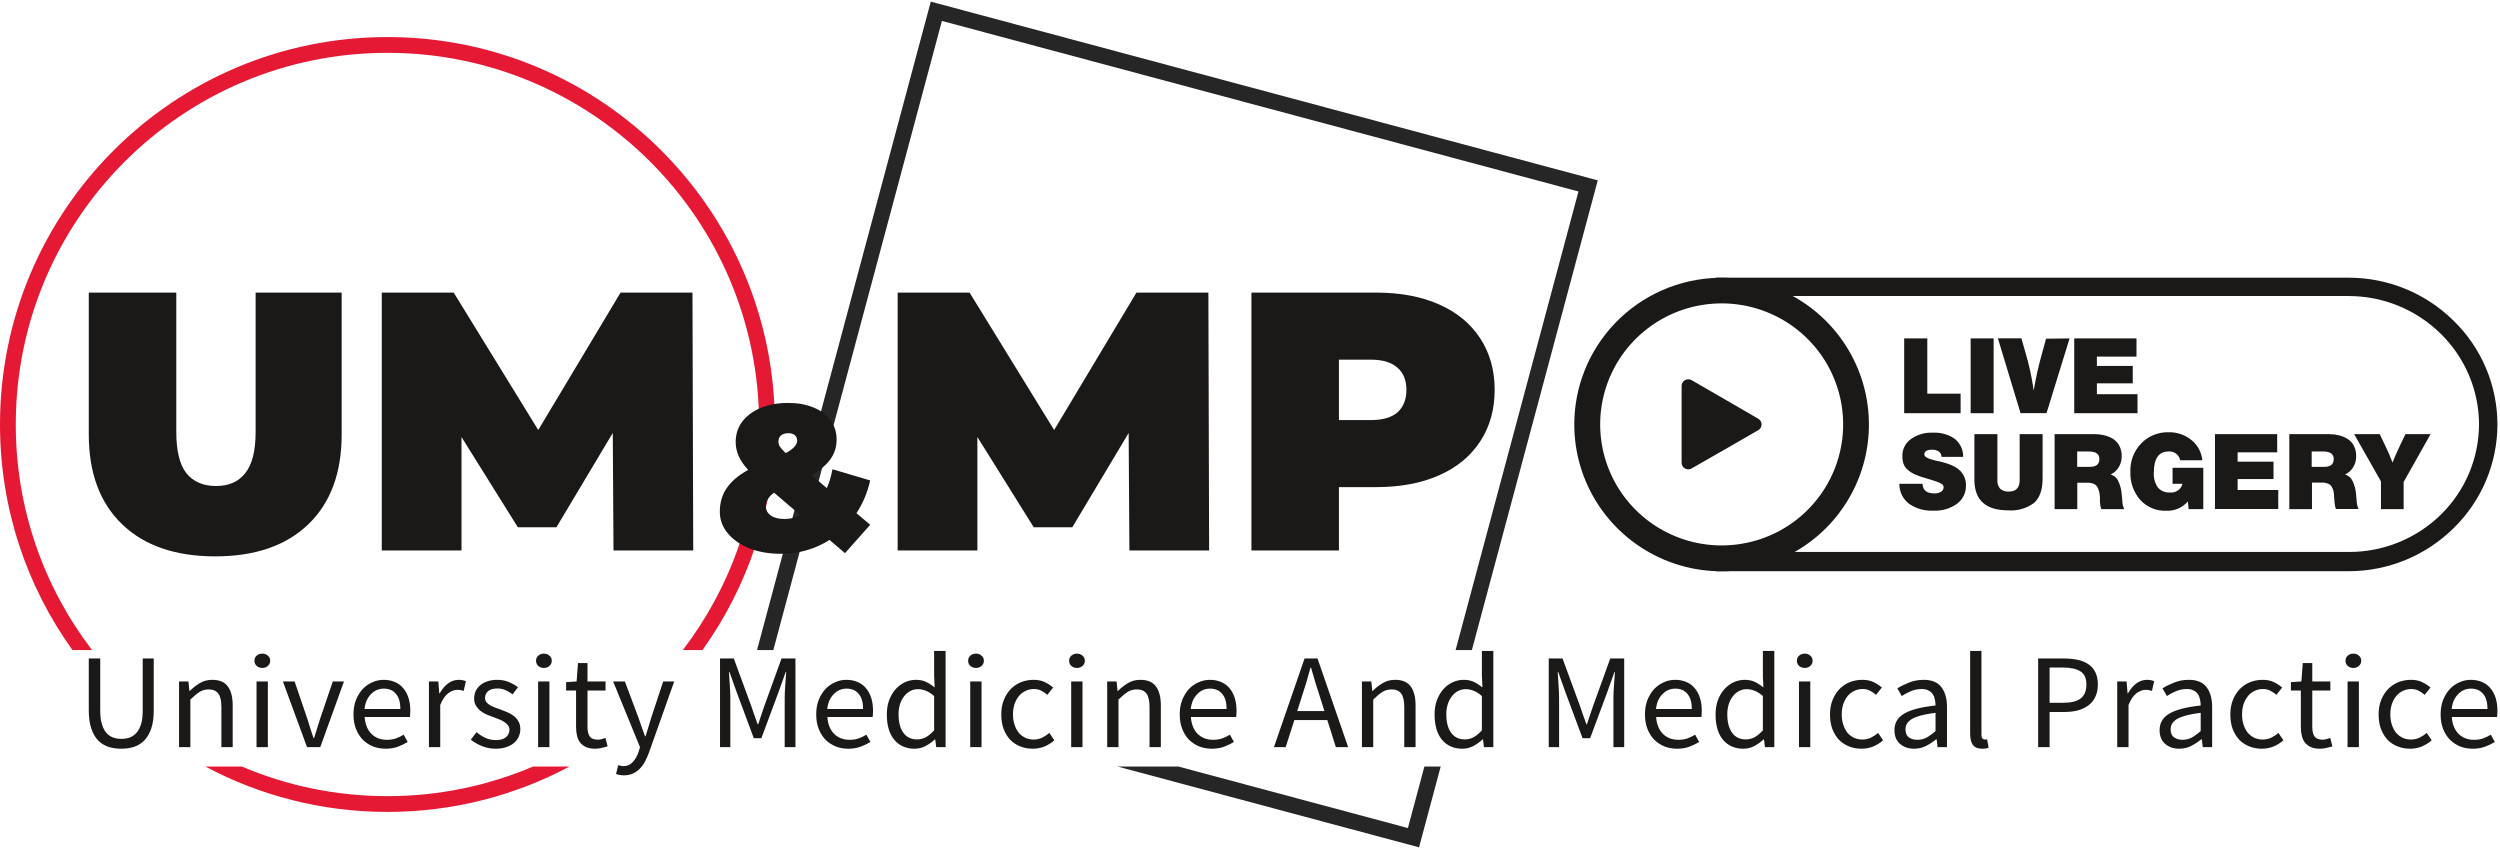
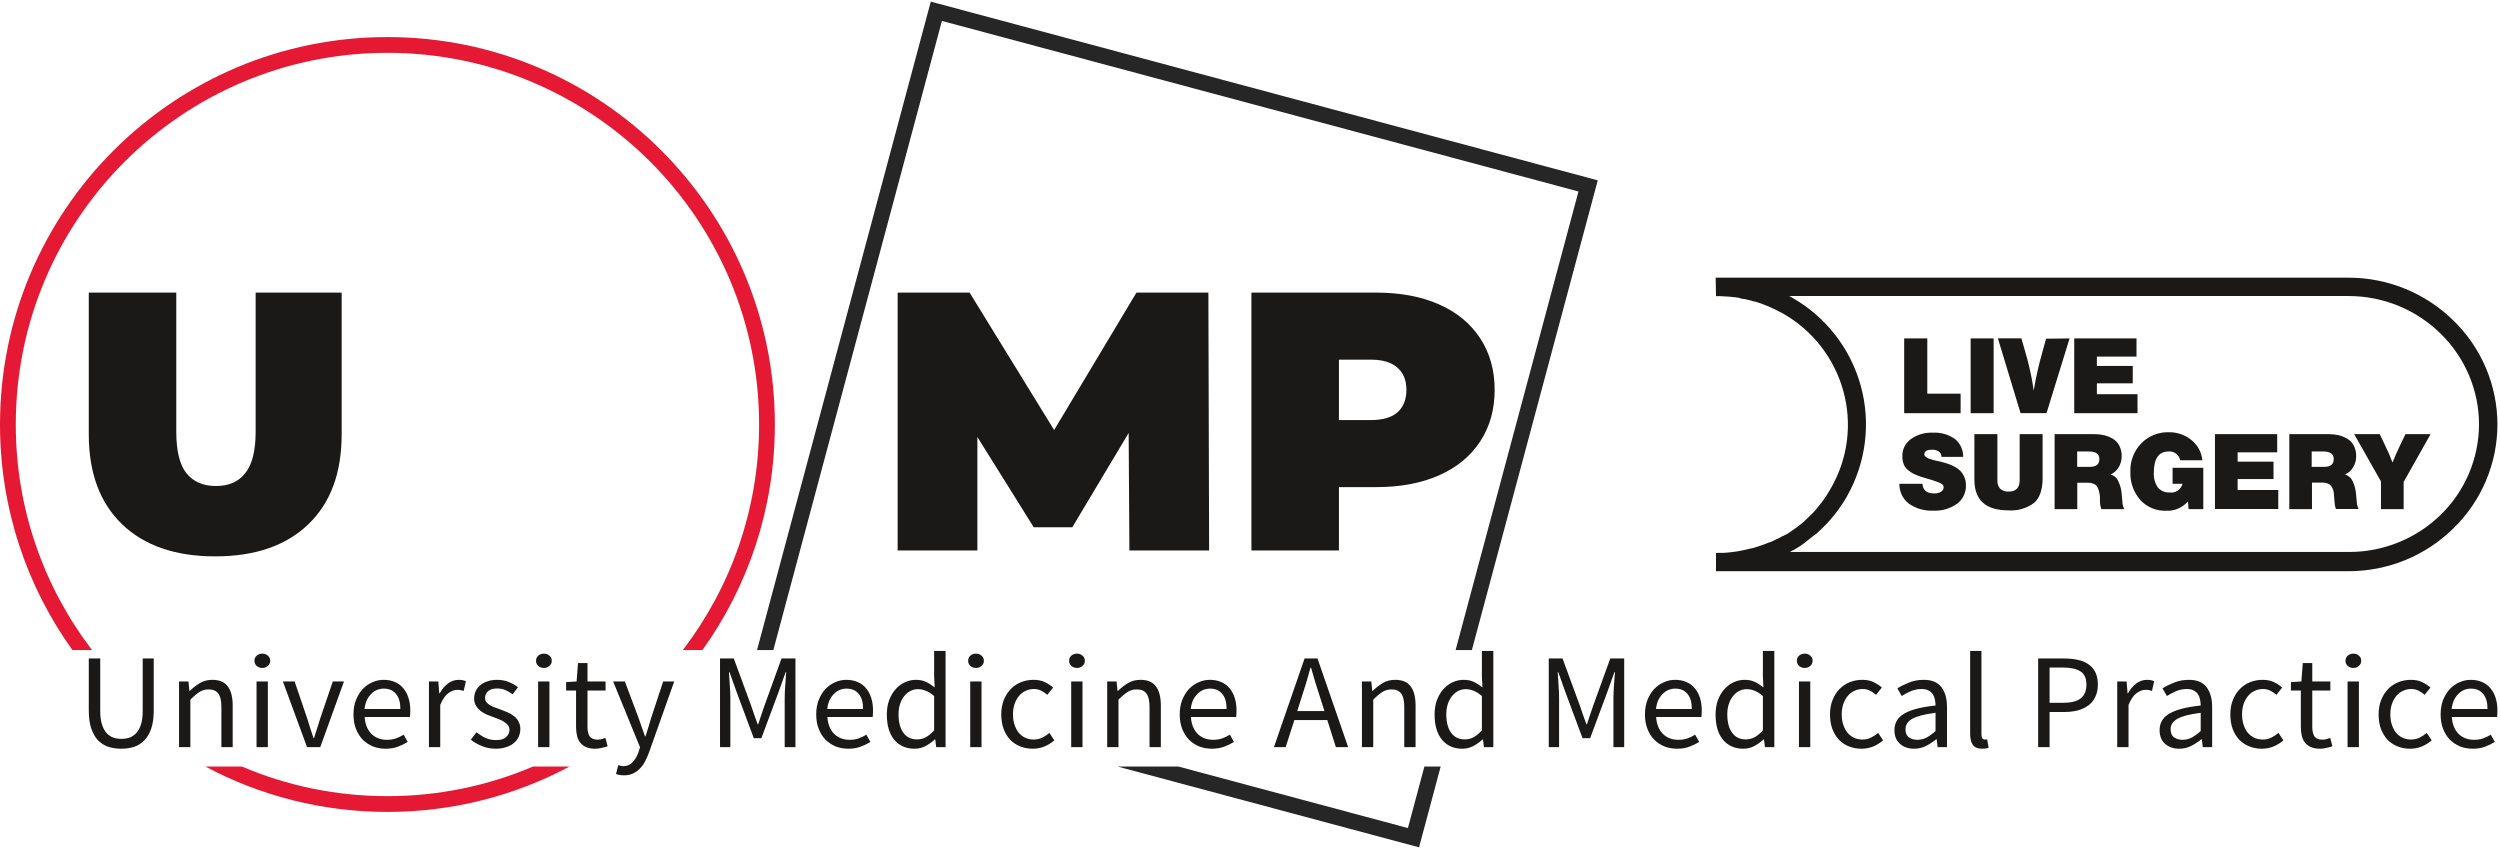
<svg xmlns="http://www.w3.org/2000/svg" width="337" height="115" viewBox="0 0 337 115" fill="none">
  <path fill-rule="evenodd" clip-rule="evenodd" d="M52.226 7.122C38.394 7.122 25.868 12.731 16.802 21.797C7.735 30.864 2.126 43.389 2.126 57.221C2.126 68.656 5.959 79.198 12.41 87.63H9.766C3.62 79.065 0 68.565 0 57.221C0 42.803 5.847 29.746 15.299 20.294C24.75 10.843 37.807 4.996 52.226 4.996C66.644 4.996 79.701 10.843 89.153 20.294C98.604 29.746 104.451 42.803 104.451 57.221C104.451 68.565 100.831 79.065 94.686 87.63H92.041C98.492 79.198 102.325 68.656 102.325 57.221C102.325 43.389 96.716 30.864 87.65 21.797C78.583 12.731 66.058 7.122 52.226 7.122ZM32.611 103.333C38.636 105.9 45.265 107.321 52.226 107.321C59.186 107.321 65.816 105.9 71.84 103.333H76.76C69.445 107.235 61.093 109.447 52.226 109.447C43.358 109.447 35.006 107.235 27.691 103.333H32.611Z" fill="#E51934" />
  <path fill-rule="evenodd" clip-rule="evenodd" d="M126.493 0.495L215.379 24.312C209.721 45.418 204.063 66.523 198.408 87.63H196.214L212.778 25.813L126.97 2.821L104.245 87.63H102.047C109.848 58.492 117.659 29.357 125.469 0.221L126.493 0.495ZM194.203 103.333L191.287 114.222L150.659 103.333H158.854L189.786 111.622L192.007 103.333H194.203Z" fill="#262626" />
  <path fill-rule="evenodd" clip-rule="evenodd" d="M29.012 74.999C23.647 74.999 19.466 73.559 16.467 70.678C13.468 67.798 11.968 63.76 11.968 58.562V39.444H23.764V58.215C23.764 60.764 24.214 62.618 25.113 63.776C26.047 64.935 27.379 65.514 29.112 65.514C30.845 65.514 32.161 64.935 33.061 63.776C33.994 62.618 34.46 60.764 34.46 58.215V39.444H46.056V58.562C46.056 63.76 44.556 67.798 41.557 70.678C38.558 73.559 34.377 74.999 29.012 74.999Z" fill="#1B1918" />
-   <path fill-rule="evenodd" clip-rule="evenodd" d="M82.701 74.204L82.601 58.363L75.004 71.075H69.806L62.209 58.91V74.204H51.463V39.444H61.159L72.555 57.966L83.651 39.444H93.347L93.447 74.204H82.701Z" fill="#1B1918" />
-   <path fill-rule="evenodd" clip-rule="evenodd" d="M117.303 64.763C116.928 66.402 116.31 67.873 115.447 69.176L117.303 70.74L113.901 74.567L111.821 72.779C109.871 74.027 107.678 74.651 105.242 74.651C103.686 74.651 102.28 74.409 101.025 73.925C99.787 73.422 98.813 72.742 98.101 71.885C97.388 71.029 97.032 70.061 97.032 68.981C97.032 67.752 97.342 66.69 97.96 65.796C98.579 64.884 99.544 64.065 100.856 63.338C99.731 62.147 99.169 60.899 99.169 59.596C99.169 58.553 99.459 57.64 100.04 56.858C100.64 56.057 101.474 55.434 102.543 54.987C103.611 54.54 104.848 54.316 106.254 54.316C107.547 54.316 108.681 54.521 109.656 54.931C110.649 55.322 111.417 55.899 111.961 56.663C112.505 57.407 112.776 58.274 112.776 59.26C112.776 60.247 112.495 61.132 111.933 61.914C111.389 62.677 110.537 63.385 109.374 64.037L111.455 65.796C111.793 65.052 112.045 64.204 112.214 63.255L117.303 64.763ZM106.282 58.395C105.851 58.395 105.513 58.497 105.27 58.702C105.045 58.907 104.932 59.176 104.932 59.512C104.932 59.754 104.998 59.986 105.129 60.21C105.279 60.434 105.542 60.722 105.917 61.076C106.947 60.517 107.463 59.959 107.463 59.4C107.463 59.102 107.36 58.86 107.154 58.674C106.947 58.487 106.657 58.395 106.282 58.395ZM105.72 69.958C106.469 69.958 107.21 69.8 107.941 69.484L104.342 66.411C103.611 66.932 103.246 67.556 103.246 68.282C103.246 68.766 103.461 69.167 103.892 69.484C104.342 69.8 104.951 69.958 105.72 69.958Z" fill="#1B1918" />
  <path fill-rule="evenodd" clip-rule="evenodd" d="M152.243 74.204L152.143 58.363L144.546 71.075H139.348L131.751 58.91V74.204H121.005V39.444H130.701L142.097 57.966L153.193 39.444H162.89L162.989 74.204H152.243Z" fill="#1B1918" />
  <path fill-rule="evenodd" clip-rule="evenodd" d="M185.536 39.444C188.768 39.444 191.584 39.974 193.983 41.033C196.382 42.093 198.231 43.615 199.531 45.602C200.83 47.588 201.48 49.905 201.48 52.554C201.48 55.202 200.83 57.519 199.531 59.505C198.231 61.492 196.382 63.015 193.983 64.074C191.584 65.133 188.768 65.663 185.536 65.663H180.488V74.204H168.692V39.444H185.536ZM184.786 56.625C186.386 56.625 187.585 56.278 188.385 55.583C189.185 54.854 189.584 53.845 189.584 52.554C189.584 51.263 189.185 50.269 188.385 49.574C187.585 48.846 186.386 48.482 184.786 48.482H180.488V56.625H184.786Z" fill="#1B1918" />
  <path fill-rule="evenodd" clip-rule="evenodd" d="M264.291 53.069V55.701H256.683V45.619H259.799V53.069H264.291ZM327.641 58.525L324.012 64.969V68.63H320.956V64.901L317.344 58.525H320.789L321.553 60.122C321.912 60.848 322.231 61.593 322.509 62.352C322.747 61.738 323.106 60.924 323.586 59.909L324.257 58.525H327.641ZM308.563 58.525H314.006C314.422 58.523 314.838 58.571 315.244 58.669C315.647 58.763 316.032 58.916 316.391 59.125C316.767 59.347 317.076 59.669 317.284 60.054C317.515 60.5 317.626 60.998 317.612 61.5C317.622 62.023 317.481 62.537 317.206 62.983C316.951 63.418 316.562 63.762 316.1 63.965C316.331 64.028 316.542 64.142 316.723 64.299C316.905 64.456 317.045 64.651 317.139 64.871C317.377 65.372 317.525 65.909 317.582 66.461L317.683 67.519C317.686 67.898 317.773 68.271 317.934 68.614H314.879C314.768 68.308 314.707 67.988 314.694 67.663L314.647 67.092C314.637 66.817 314.614 66.543 314.573 66.271C314.526 66.052 314.446 65.841 314.335 65.647C314.225 65.44 314.043 65.28 313.825 65.198C313.55 65.091 313.255 65.042 312.96 65.053H311.655V68.63H308.6V58.525H308.563ZM311.615 60.86V62.93H313.319C314.168 62.93 314.587 62.58 314.587 61.88C314.587 61.18 314.107 60.86 313.151 60.86H311.615ZM306.966 58.525V60.975H301.633V62.237H306.47V64.574H301.633V66.05H307.11V68.614H298.578V58.525H306.966ZM297.005 63.059V68.63H295.027L294.927 67.594C294.566 68.013 294.115 68.343 293.606 68.56C293.098 68.778 292.547 68.877 291.994 68.85C291.343 68.872 290.694 68.754 290.093 68.503C289.492 68.252 288.952 67.875 288.511 67.397C287.595 66.345 287.117 64.984 287.174 63.592C287.148 62.894 287.262 62.198 287.51 61.544C287.758 60.891 288.135 60.294 288.618 59.788C289.097 59.289 289.675 58.895 290.316 58.633C290.957 58.371 291.645 58.246 292.338 58.266C293.448 58.24 294.532 58.61 295.393 59.308C295.812 59.641 296.159 60.054 296.413 60.524C296.667 60.993 296.825 61.508 296.875 62.04H293.889C293.82 61.684 293.62 61.366 293.33 61.148C293.039 60.93 292.677 60.828 292.315 60.861C290.996 60.861 290.337 61.809 290.337 63.706C290.284 64.415 290.476 65.121 290.879 65.708C291.072 65.937 291.316 66.118 291.592 66.235C291.868 66.353 292.168 66.404 292.468 66.385C292.851 66.437 293.24 66.347 293.56 66.13C293.88 65.914 294.109 65.587 294.202 65.213H292.865V63.059H297.005ZM276.947 58.525H282.393C282.81 58.522 283.225 58.57 283.63 58.669C284.035 58.764 284.424 58.918 284.784 59.125C285.16 59.348 285.466 59.669 285.67 60.054C285.902 60.5 286.018 60.997 286.006 61.5C286.012 62.022 285.872 62.536 285.601 62.983C285.348 63.415 284.966 63.758 284.509 63.965C284.741 64.024 284.956 64.137 285.137 64.294C285.317 64.452 285.458 64.649 285.548 64.871C285.789 65.37 285.939 65.909 285.99 66.461L286.09 67.519C286.09 67.904 286.179 68.284 286.35 68.63H283.256C283.147 68.324 283.085 68.003 283.073 67.678V67.108C283.073 66.773 283.004 66.499 282.966 66.286C282.916 66.068 282.836 65.858 282.729 65.662C282.618 65.456 282.436 65.297 282.217 65.213C281.94 65.107 281.644 65.058 281.346 65.069H280.018V68.63H276.962V58.525H276.947ZM280.002 60.861V62.93H281.729C282.576 62.93 282.996 62.58 282.996 61.88C282.996 61.18 282.523 60.861 281.561 60.861H280.002ZM275.343 58.525V64.49C275.343 66.012 274.953 67.13 274.182 67.8C273.188 68.533 271.963 68.886 270.73 68.797C267.674 68.797 266.147 67.419 266.147 64.657V58.525H269.248V64.703C269.213 65.126 269.344 65.547 269.614 65.875C269.775 66.016 269.963 66.123 270.166 66.19C270.37 66.257 270.585 66.282 270.798 66.263C271.761 66.263 272.25 65.738 272.25 64.741V58.525H275.343ZM264.634 61.584H261.717C261.718 61.446 261.687 61.311 261.626 61.188C261.565 61.065 261.475 60.958 261.365 60.875C261.088 60.692 260.758 60.604 260.426 60.624C259.738 60.624 259.402 60.83 259.402 61.248C259.405 61.311 259.423 61.371 259.451 61.426C259.48 61.482 259.521 61.53 259.57 61.568C259.71 61.686 259.871 61.776 260.044 61.834L260.609 62.009L261.182 62.146L261.564 62.222C261.961 62.329 262.328 62.428 262.588 62.519C262.906 62.628 263.215 62.763 263.512 62.922C263.792 63.078 264.05 63.273 264.275 63.501C264.495 63.74 264.671 64.015 264.795 64.315C264.944 64.661 265.017 65.034 265.009 65.411C265.026 65.892 264.926 66.371 264.717 66.806C264.508 67.24 264.197 67.618 263.809 67.906C262.872 68.572 261.735 68.899 260.586 68.835C259.408 68.892 258.246 68.552 257.286 67.868C256.888 67.551 256.567 67.146 256.35 66.686C256.133 66.225 256.025 65.722 256.034 65.213H259.15C259.196 66.08 259.723 66.514 260.731 66.514C261.055 66.531 261.377 66.451 261.655 66.286C261.762 66.224 261.85 66.135 261.91 66.028C261.97 65.921 262.001 65.8 261.999 65.677C261.999 65.597 261.98 65.519 261.945 65.448C261.909 65.376 261.857 65.314 261.793 65.266C261.575 65.119 261.335 65.006 261.083 64.931C260.731 64.802 260.319 64.673 259.846 64.535C259.372 64.399 259.081 64.307 258.936 64.262C258.593 64.143 258.257 64.005 257.928 63.851C257.652 63.713 257.395 63.539 257.164 63.333C256.919 63.131 256.729 62.869 256.614 62.572C256.488 62.224 256.429 61.855 256.439 61.484C256.428 61.041 256.525 60.602 256.722 60.204C256.919 59.807 257.209 59.463 257.569 59.202C258.429 58.583 259.473 58.274 260.533 58.327C261.605 58.262 262.667 58.566 263.542 59.186C263.893 59.479 264.173 59.846 264.362 60.261C264.551 60.676 264.644 61.128 264.634 61.584ZM287.999 45.619V48.069H282.66V49.325H287.495V51.669H282.66V53.137H288.137V55.701H279.605V45.619H287.999ZM278.979 45.619L275.87 55.694H272.372L269.316 45.611H272.486L272.998 47.407C273.512 49.123 273.896 50.876 274.144 52.65C274.433 50.902 274.823 49.172 275.312 47.468L275.809 45.657L278.979 45.619ZM268.743 45.619H265.643V55.701H268.743V45.619Z" fill="#1B1918" />
  <path fill-rule="evenodd" clip-rule="evenodd" d="M316.602 37.432C321.906 37.434 326.994 39.523 330.757 43.245C332.622 45.067 334.105 47.241 335.118 49.639C336.127 52.038 336.651 54.614 336.654 57.216C336.651 59.818 336.127 62.392 335.114 64.791C334.101 67.189 332.622 69.363 330.757 71.186C326.994 74.909 321.906 76.999 316.602 77H231.317V74.534H231.385C232.012 74.534 232.585 74.534 233.211 74.451L233.669 74.397L234.242 74.314L235.067 74.154L235.258 74.108L235.495 74.055L236.06 73.918H236.159L236.32 73.872C236.809 73.728 237.274 73.575 237.756 73.401L238.076 73.279L238.458 73.119H238.543L239.077 72.883L239.604 72.617H239.65C239.887 72.495 240.116 72.373 240.353 72.236H240.406L240.551 72.153L240.727 72.053H240.788L241.063 71.879L241.124 71.833L241.292 71.727C241.819 71.376 242.301 71.011 242.82 70.608L243.186 70.296C243.599 69.931 243.95 69.535 244.363 69.162L244.432 69.086L244.691 68.797L245.004 68.424C245.096 68.31 245.188 68.203 245.272 68.089C245.424 67.899 245.653 67.617 245.776 67.427C245.913 67.237 246.043 67.047 246.173 66.849L246.265 66.704C246.379 66.506 246.517 66.301 246.639 66.096L246.738 65.928L246.822 65.776C247.956 63.806 248.686 61.631 248.968 59.377C249.249 57.124 249.078 54.837 248.464 52.65C247.241 48.268 244.335 44.542 240.376 42.279L240.223 42.195L239.826 41.997L239.627 41.891L239.238 41.693C238.97 41.563 238.695 41.434 238.428 41.32C238.1 41.183 237.771 41.053 237.435 40.932L237.183 40.848L237.015 40.787L236.771 40.711L236.602 40.658H236.526C236.152 40.544 235.762 40.445 235.38 40.361L235.097 40.3H234.968L234.785 40.262L234.372 40.133C234.219 40.133 234.059 40.087 233.898 40.064H233.784L233.074 39.988C232.653 39.988 232.233 39.92 231.813 39.92H231.317L231.271 37.432H316.602ZM316.602 39.905H241.2L241.437 40.041L241.598 40.133C246.125 42.716 249.443 46.978 250.826 51.989C252.21 57 251.548 62.353 248.984 66.879L248.9 67.031L248.785 67.222C248.659 67.453 248.519 67.677 248.365 67.891L248.251 68.067C248.182 68.173 247.823 68.66 247.815 68.698C247.632 68.957 247.433 69.2 247.235 69.459L246.906 69.847C246.853 69.954 246.616 70.159 246.539 70.281L246.257 70.585L246.165 70.676C245.737 71.118 245.302 71.544 244.844 71.955C244.179 72.388 243.439 73.096 242.69 73.591L242.522 73.697L242.445 73.743L242.148 73.925L242.071 73.971L241.72 74.184H241.666L241.277 74.405H316.673C321.322 74.407 325.783 72.58 329.083 69.322C332.324 66.117 334.152 61.763 334.172 57.216C334.169 54.94 333.709 52.688 332.823 50.59C331.938 48.493 330.643 46.591 329.016 44.995C325.712 41.734 321.255 39.905 316.602 39.905Z" fill="#1B1918" />
-   <path fill-rule="evenodd" clip-rule="evenodd" d="M241.911 40.041C245.324 41.981 248.084 44.885 249.839 48.387C251.595 51.889 252.268 55.832 251.774 59.715C251.28 63.599 249.64 67.249 247.063 70.204C244.486 73.158 241.086 75.285 237.295 76.315C233.504 77.344 229.492 77.23 225.765 75.987C222.04 74.744 218.768 72.427 216.364 69.331C213.96 66.234 212.532 62.496 212.261 58.591C211.99 54.686 212.888 50.788 214.841 47.392C217.456 42.845 221.775 39.517 226.85 38.139C231.925 36.761 237.341 37.445 241.911 40.041ZM240.192 43.039C237.379 41.441 234.153 40.709 230.922 40.938C227.692 41.166 224.602 42.342 222.042 44.32C219.483 46.298 217.57 48.987 216.545 52.047C215.52 55.108 215.429 58.403 216.284 61.515C217.138 64.627 218.899 67.417 221.345 69.532C223.791 71.647 226.812 72.991 230.025 73.396C233.238 73.801 236.5 73.247 239.397 71.806C242.295 70.364 244.698 68.099 246.303 65.296C247.37 63.436 248.058 61.383 248.328 59.258C248.599 57.132 248.446 54.973 247.878 52.906C247.311 50.839 246.34 48.904 245.021 47.211C243.702 45.517 242.061 44.1 240.192 43.039Z" fill="#1B1918" />
-   <path fill-rule="evenodd" clip-rule="evenodd" d="M226.68 52.003V62.39C226.682 62.544 226.725 62.696 226.804 62.83C226.883 62.963 226.996 63.074 227.131 63.151C227.266 63.227 227.418 63.268 227.574 63.268C227.729 63.268 227.882 63.227 228.017 63.151L232.539 60.564L237.03 57.976C237.161 57.897 237.27 57.785 237.345 57.652C237.42 57.519 237.46 57.369 237.46 57.216C237.46 57.063 237.42 56.912 237.345 56.779C237.27 56.646 237.161 56.534 237.03 56.455L228.017 51.235C227.881 51.161 227.729 51.124 227.574 51.128C227.34 51.13 227.117 51.222 226.95 51.386C226.783 51.549 226.687 51.77 226.68 52.003Z" fill="#1B1918" />
  <path fill-rule="evenodd" clip-rule="evenodd" d="M16.356 100.928C15.736 100.928 15.154 100.843 14.608 100.673C14.075 100.491 13.611 100.2 13.214 99.799C12.83 99.387 12.526 98.852 12.303 98.197C12.08 97.541 11.969 96.734 11.969 95.775V88.764H13.511V95.811C13.511 96.527 13.586 97.129 13.735 97.614C13.883 98.1 14.082 98.488 14.329 98.779C14.59 99.071 14.893 99.283 15.24 99.417C15.587 99.538 15.959 99.599 16.356 99.599C16.765 99.599 17.143 99.538 17.49 99.417C17.837 99.283 18.14 99.071 18.401 98.779C18.661 98.488 18.865 98.1 19.014 97.614C19.163 97.129 19.237 96.527 19.237 95.811V88.764H20.724V95.775C20.724 96.734 20.613 97.541 20.39 98.197C20.166 98.852 19.857 99.387 19.46 99.799C19.076 100.2 18.617 100.491 18.084 100.673C17.552 100.843 16.975 100.928 16.356 100.928ZM333.326 100.928C332.719 100.928 332.149 100.825 331.616 100.618C331.096 100.4 330.637 100.097 330.241 99.708C329.855 99.307 329.553 98.822 329.328 98.251C329.107 97.681 328.996 97.031 328.996 96.303C328.996 95.574 329.107 94.925 329.328 94.355C329.566 93.772 329.868 93.28 330.241 92.879C330.623 92.479 331.059 92.175 331.542 91.969C332.025 91.751 332.528 91.641 333.048 91.641C333.618 91.641 334.125 91.738 334.571 91.933C335.031 92.127 335.409 92.406 335.705 92.77C336.017 93.134 336.252 93.571 336.412 94.082C336.573 94.591 336.654 95.162 336.654 95.793C336.654 95.951 336.647 96.109 336.634 96.266C336.634 96.412 336.624 96.54 336.597 96.649H330.502C330.563 97.596 330.861 98.348 331.394 98.907C331.938 99.453 332.646 99.726 333.511 99.726C333.947 99.726 334.343 99.666 334.702 99.544C335.074 99.411 335.426 99.241 335.762 99.034L336.302 100.018C335.903 100.261 335.463 100.473 334.98 100.655C334.497 100.837 333.947 100.928 333.326 100.928ZM330.482 95.574H335.316C335.316 94.676 335.118 93.996 334.722 93.535C334.336 93.061 333.789 92.825 333.085 92.825C332.763 92.825 332.451 92.886 332.156 93.007C331.871 93.128 331.609 93.31 331.375 93.553C331.14 93.784 330.942 94.069 330.781 94.409C330.63 94.749 330.532 95.138 330.482 95.574ZM324.877 100.928C324.28 100.928 323.724 100.825 323.204 100.618C322.684 100.412 322.231 100.115 321.845 99.726C321.473 99.326 321.178 98.84 320.953 98.27C320.742 97.687 320.638 97.031 320.638 96.303C320.638 95.562 320.755 94.907 320.99 94.336C321.225 93.754 321.543 93.262 321.939 92.861C322.335 92.461 322.794 92.157 323.314 91.951C323.848 91.744 324.405 91.641 324.988 91.641C325.582 91.641 326.092 91.744 326.511 91.951C326.934 92.157 327.306 92.4 327.628 92.679L326.846 93.663C326.585 93.432 326.306 93.244 326.011 93.098C325.726 92.953 325.404 92.879 325.042 92.879C324.636 92.879 324.257 92.965 323.908 93.134C323.563 93.292 323.264 93.523 323.016 93.826C322.768 94.13 322.57 94.494 322.422 94.919C322.285 95.332 322.218 95.793 322.218 96.303C322.218 96.813 322.285 97.274 322.422 97.687C322.56 98.1 322.744 98.458 322.979 98.761C323.227 99.052 323.526 99.283 323.871 99.453C324.22 99.611 324.596 99.69 325.005 99.69C325.427 99.69 325.813 99.605 326.159 99.435C326.518 99.253 326.84 99.04 327.125 98.797L327.795 99.799C327.386 100.151 326.933 100.43 326.437 100.637C325.941 100.831 325.421 100.928 324.877 100.928ZM316.452 100.71V91.86H317.978V100.71H316.452ZM317.233 90.039C316.938 90.039 316.683 89.948 316.472 89.766C316.274 89.584 316.173 89.353 316.173 89.074C316.173 88.782 316.274 88.552 316.472 88.382C316.683 88.2 316.938 88.109 317.233 88.109C317.532 88.109 317.78 88.2 317.978 88.382C318.189 88.552 318.293 88.782 318.293 89.074C318.293 89.353 318.189 89.584 317.978 89.766C317.78 89.948 317.532 90.039 317.233 90.039ZM312.739 100.928C312.252 100.928 311.846 100.855 311.511 100.71C311.189 100.564 310.921 100.364 310.709 100.109C310.511 99.854 310.371 99.544 310.283 99.18C310.196 98.816 310.153 98.415 310.153 97.978V93.08H308.814V91.951L310.226 91.86L310.414 89.383H311.695V91.86H314.131V93.08H311.695V97.996C311.695 98.543 311.796 98.968 311.994 99.271C312.205 99.562 312.571 99.708 313.091 99.708C313.252 99.708 313.426 99.684 313.611 99.635C313.795 99.587 313.963 99.532 314.114 99.471L314.409 100.6C314.161 100.685 313.889 100.758 313.594 100.819C313.309 100.892 313.024 100.928 312.739 100.928ZM304.886 100.928C304.292 100.928 303.734 100.825 303.214 100.618C302.693 100.412 302.241 100.115 301.857 99.726C301.485 99.326 301.187 98.84 300.964 98.27C300.754 97.687 300.648 97.031 300.648 96.303C300.648 95.562 300.766 94.907 301.002 94.336C301.237 93.754 301.553 93.262 301.95 92.861C302.346 92.461 302.805 92.157 303.325 91.951C303.858 91.744 304.416 91.641 304.997 91.641C305.594 91.641 306.101 91.744 306.523 91.951C306.943 92.157 307.315 92.4 307.637 92.679L306.859 93.663C306.597 93.432 306.319 93.244 306.02 93.098C305.735 92.953 305.413 92.879 305.054 92.879C304.645 92.879 304.267 92.965 303.92 93.134C303.573 93.292 303.276 93.523 303.028 93.826C302.78 94.13 302.582 94.494 302.433 94.919C302.297 95.332 302.229 95.793 302.229 96.303C302.229 96.813 302.297 97.274 302.433 97.687C302.569 98.1 302.755 98.458 302.991 98.761C303.238 99.052 303.536 99.283 303.883 99.453C304.23 99.611 304.608 99.69 305.017 99.69C305.44 99.69 305.822 99.605 306.171 99.435C306.53 99.253 306.852 99.04 307.137 98.797L307.805 99.799C307.395 100.151 306.943 100.43 306.45 100.637C305.953 100.831 305.433 100.928 304.886 100.928ZM293.753 100.928C292.997 100.928 292.365 100.71 291.857 100.273C291.361 99.836 291.114 99.216 291.114 98.415C291.114 97.444 291.554 96.704 292.433 96.194C293.313 95.672 294.72 95.308 296.653 95.101C296.653 94.822 296.622 94.549 296.56 94.282C296.511 94.014 296.418 93.778 296.282 93.571C296.145 93.365 295.953 93.201 295.705 93.08C295.47 92.947 295.166 92.879 294.794 92.879C294.274 92.879 293.784 92.977 293.326 93.171C292.867 93.365 292.458 93.584 292.099 93.826L291.504 92.788C291.925 92.522 292.44 92.266 293.047 92.024C293.654 91.769 294.323 91.641 295.055 91.641C296.157 91.641 296.957 91.975 297.453 92.643C297.948 93.298 298.196 94.178 298.196 95.283V100.71H296.932L296.802 99.653H296.746C296.312 100.005 295.848 100.309 295.352 100.564C294.857 100.807 294.323 100.928 293.753 100.928ZM294.199 99.726C294.633 99.726 295.042 99.629 295.426 99.435C295.811 99.228 296.22 98.931 296.653 98.543V96.084C295.897 96.182 295.259 96.297 294.739 96.43C294.231 96.564 293.815 96.722 293.493 96.904C293.183 97.086 292.954 97.299 292.805 97.541C292.669 97.772 292.601 98.027 292.601 98.306C292.601 98.816 292.756 99.18 293.066 99.399C293.375 99.617 293.753 99.726 294.199 99.726ZM285.402 100.71V91.86H286.666L286.796 93.462H286.852C287.161 92.904 287.533 92.461 287.967 92.133C288.413 91.805 288.896 91.641 289.417 91.641C289.777 91.641 290.099 91.702 290.384 91.823L290.086 93.134C289.938 93.086 289.801 93.049 289.677 93.025C289.553 93.001 289.398 92.989 289.212 92.989C288.828 92.989 288.426 93.141 288.004 93.444C287.595 93.748 287.236 94.276 286.926 95.028V100.71H285.402ZM274.742 100.71V88.764H278.218C278.9 88.764 279.52 88.825 280.077 88.946C280.648 89.068 281.131 89.268 281.527 89.547C281.924 89.814 282.234 90.173 282.457 90.622C282.68 91.071 282.792 91.623 282.792 92.279C282.792 92.91 282.68 93.456 282.457 93.918C282.246 94.379 281.943 94.761 281.546 95.065C281.149 95.368 280.672 95.599 280.115 95.757C279.569 95.902 278.962 95.975 278.293 95.975H276.285V100.71H274.742ZM276.285 94.737H278.107C279.173 94.737 279.96 94.543 280.468 94.154C280.988 93.754 281.248 93.128 281.248 92.279C281.248 91.417 280.976 90.822 280.43 90.494C279.898 90.154 279.098 89.984 278.033 89.984H276.285V94.737ZM267.193 100.928C266.611 100.928 266.196 100.758 265.948 100.418C265.7 100.079 265.576 99.581 265.576 98.925V87.745H267.1V99.034C267.1 99.277 267.143 99.447 267.23 99.544C267.317 99.641 267.416 99.69 267.528 99.69C267.577 99.69 267.621 99.69 267.658 99.69C267.707 99.69 267.776 99.678 267.862 99.653L268.067 100.783C267.968 100.831 267.85 100.867 267.714 100.892C267.577 100.916 267.404 100.928 267.193 100.928ZM258.011 100.928C257.256 100.928 256.623 100.71 256.115 100.273C255.619 99.836 255.372 99.216 255.372 98.415C255.372 97.444 255.812 96.704 256.692 96.194C257.572 95.672 258.978 95.308 260.911 95.101C260.911 94.822 260.88 94.549 260.818 94.282C260.769 94.014 260.676 93.778 260.54 93.571C260.403 93.365 260.211 93.201 259.964 93.08C259.728 92.947 259.424 92.879 259.053 92.879C258.532 92.879 258.043 92.977 257.584 93.171C257.126 93.365 256.716 93.584 256.357 93.826L255.762 92.788C256.184 92.522 256.698 92.266 257.305 92.024C257.912 91.769 258.582 91.641 259.313 91.641C260.416 91.641 261.215 91.975 261.711 92.643C262.207 93.298 262.454 94.178 262.454 95.283V100.71H261.191L261.06 99.653H261.004C260.571 100.005 260.106 100.309 259.61 100.564C259.115 100.807 258.582 100.928 258.011 100.928ZM258.458 99.726C258.892 99.726 259.3 99.629 259.684 99.435C260.069 99.228 260.478 98.931 260.911 98.543V96.084C260.156 96.182 259.517 96.297 258.997 96.43C258.489 96.564 258.073 96.722 257.752 96.904C257.442 97.086 257.212 97.299 257.063 97.541C256.927 97.772 256.859 98.027 256.859 98.306C256.859 98.816 257.014 99.18 257.324 99.399C257.633 99.617 258.011 99.726 258.458 99.726ZM250.923 100.928C250.329 100.928 249.771 100.825 249.25 100.618C248.73 100.412 248.278 100.115 247.893 99.726C247.521 99.326 247.224 98.84 247.001 98.27C246.79 97.687 246.685 97.031 246.685 96.303C246.685 95.562 246.803 94.907 247.038 94.336C247.274 93.754 247.59 93.262 247.986 92.861C248.383 92.461 248.841 92.157 249.362 91.951C249.895 91.744 250.452 91.641 251.035 91.641C251.63 91.641 252.138 91.744 252.559 91.951C252.981 92.157 253.352 92.4 253.675 92.679L252.894 93.663C252.634 93.432 252.355 93.244 252.057 93.098C251.772 92.953 251.45 92.879 251.091 92.879C250.682 92.879 250.304 92.965 249.957 93.134C249.61 93.292 249.312 93.523 249.064 93.826C248.817 94.13 248.618 94.494 248.47 94.919C248.333 95.332 248.265 95.793 248.265 96.303C248.265 96.813 248.333 97.274 248.47 97.687C248.606 98.1 248.792 98.458 249.027 98.761C249.275 99.052 249.572 99.283 249.92 99.453C250.266 99.611 250.645 99.69 251.054 99.69C251.475 99.69 251.859 99.605 252.206 99.435C252.566 99.253 252.888 99.04 253.173 98.797L253.842 99.799C253.433 100.151 252.981 100.43 252.485 100.637C251.989 100.831 251.469 100.928 250.923 100.928ZM242.501 100.71V91.86H244.025V100.71H242.501ZM243.281 90.039C242.984 90.039 242.73 89.948 242.519 89.766C242.321 89.584 242.222 89.353 242.222 89.074C242.222 88.782 242.321 88.552 242.519 88.382C242.73 88.2 242.984 88.109 243.281 88.109C243.579 88.109 243.827 88.2 244.025 88.382C244.235 88.552 244.341 88.782 244.341 89.074C244.341 89.353 244.235 89.584 244.025 89.766C243.827 89.948 243.579 90.039 243.281 90.039ZM234.996 100.928C233.856 100.928 232.945 100.528 232.263 99.726C231.594 98.925 231.259 97.784 231.259 96.303C231.259 95.587 231.365 94.943 231.575 94.373C231.799 93.79 232.09 93.298 232.449 92.898C232.809 92.497 233.224 92.187 233.695 91.969C234.166 91.751 234.662 91.641 235.182 91.641C235.702 91.641 236.155 91.732 236.539 91.914C236.923 92.097 237.314 92.346 237.71 92.661L237.636 91.15V87.745H239.179V100.71H237.915L237.785 99.672H237.729C237.369 100.012 236.954 100.309 236.483 100.564C236.025 100.807 235.529 100.928 234.996 100.928ZM235.331 99.672C235.752 99.672 236.148 99.575 236.52 99.38C236.892 99.174 237.264 98.864 237.636 98.452V93.826C237.252 93.487 236.88 93.25 236.52 93.116C236.173 92.971 235.814 92.898 235.442 92.898C235.083 92.898 234.742 92.983 234.42 93.153C234.11 93.31 233.837 93.541 233.602 93.845C233.366 94.136 233.18 94.488 233.044 94.901C232.908 95.314 232.839 95.775 232.839 96.285C232.839 97.353 233.057 98.185 233.49 98.779C233.924 99.374 234.537 99.672 235.331 99.672ZM226.071 100.928C225.464 100.928 224.894 100.825 224.361 100.618C223.84 100.4 223.382 100.097 222.985 99.708C222.601 99.307 222.297 98.822 222.074 98.251C221.851 97.681 221.74 97.031 221.74 96.303C221.74 95.574 221.851 94.925 222.074 94.355C222.31 93.772 222.614 93.28 222.985 92.879C223.369 92.479 223.803 92.175 224.287 91.969C224.77 91.751 225.272 91.641 225.792 91.641C226.362 91.641 226.87 91.738 227.317 91.933C227.775 92.127 228.153 92.406 228.451 92.77C228.761 93.134 228.996 93.571 229.157 94.082C229.318 94.591 229.399 95.162 229.399 95.793C229.399 95.951 229.393 96.109 229.38 96.266C229.38 96.412 229.368 96.54 229.343 96.649H223.245C223.308 97.596 223.605 98.348 224.138 98.907C224.683 99.453 225.39 99.726 226.257 99.726C226.691 99.726 227.087 99.666 227.447 99.544C227.819 99.411 228.172 99.241 228.506 99.034L229.046 100.018C228.649 100.261 228.209 100.473 227.726 100.655C227.242 100.837 226.691 100.928 226.071 100.928ZM223.227 95.574H228.06C228.06 94.676 227.862 93.996 227.465 93.535C227.081 93.061 226.536 92.825 225.83 92.825C225.507 92.825 225.197 92.886 224.9 93.007C224.615 93.128 224.355 93.31 224.119 93.553C223.884 93.784 223.686 94.069 223.524 94.409C223.376 94.749 223.276 95.138 223.227 95.574ZM208.772 100.71V88.764H210.631L212.973 95.138C213.122 95.55 213.265 95.969 213.401 96.394C213.55 96.807 213.698 97.219 213.847 97.632H213.922C214.07 97.219 214.207 96.807 214.33 96.394C214.467 95.969 214.609 95.55 214.758 95.138L217.063 88.764H218.941V100.71H217.491V94.136C217.491 93.602 217.516 93.013 217.565 92.37C217.615 91.726 217.658 91.138 217.695 90.603H217.621L216.654 93.316L214.349 99.508H213.327L211.021 93.316L210.055 90.603H209.98C210.018 91.138 210.055 91.726 210.092 92.37C210.142 93.013 210.166 93.602 210.166 94.136V100.71H208.772ZM197.118 100.928C195.978 100.928 195.067 100.528 194.386 99.726C193.717 98.925 193.382 97.784 193.382 96.303C193.382 95.587 193.487 94.943 193.698 94.373C193.921 93.79 194.212 93.298 194.572 92.898C194.931 92.497 195.346 92.187 195.817 91.969C196.288 91.751 196.784 91.641 197.304 91.641C197.825 91.641 198.277 91.732 198.661 91.914C199.046 92.097 199.436 92.346 199.833 92.661L199.758 91.15V87.745H201.301V100.71H200.037L199.907 99.672H199.851C199.492 100.012 199.077 100.309 198.606 100.564C198.147 100.807 197.651 100.928 197.118 100.928ZM197.453 99.672C197.874 99.672 198.271 99.575 198.643 99.38C199.014 99.174 199.386 98.864 199.758 98.452V93.826C199.374 93.487 199.002 93.25 198.643 93.116C198.296 92.971 197.936 92.898 197.564 92.898C197.205 92.898 196.864 92.983 196.542 93.153C196.232 93.31 195.96 93.541 195.724 93.845C195.489 94.136 195.303 94.488 195.167 94.901C195.03 95.314 194.962 95.775 194.962 96.285C194.962 97.353 195.179 98.185 195.613 98.779C196.046 99.374 196.66 99.672 197.453 99.672ZM183.587 100.71V91.86H184.851L184.982 93.134H185.037C185.471 92.71 185.923 92.357 186.394 92.078C186.878 91.787 187.436 91.641 188.067 91.641C189.022 91.641 189.716 91.933 190.15 92.516C190.596 93.098 190.819 93.96 190.819 95.101V100.71H189.294V95.302C189.294 94.464 189.158 93.863 188.886 93.499C188.613 93.122 188.179 92.934 187.584 92.934C187.113 92.934 186.698 93.049 186.339 93.28C185.979 93.511 185.57 93.851 185.112 94.3V100.71H183.587ZM175.446 94.027L174.87 95.848H178.532L177.956 94.027C177.733 93.359 177.522 92.698 177.324 92.042C177.125 91.374 176.927 90.695 176.729 90.002H176.654C176.469 90.695 176.276 91.374 176.078 92.042C175.88 92.698 175.669 93.359 175.446 94.027ZM171.728 100.71L175.855 88.764H177.602L181.729 100.71H180.075L178.922 97.068H174.479L173.308 100.71H171.728ZM163.357 100.928C162.75 100.928 162.18 100.825 161.647 100.618C161.127 100.4 160.668 100.097 160.271 99.708C159.887 99.307 159.584 98.822 159.361 98.251C159.138 97.681 159.026 97.031 159.026 96.303C159.026 95.574 159.138 94.925 159.361 94.355C159.596 93.772 159.9 93.28 160.271 92.879C160.656 92.479 161.089 92.175 161.573 91.969C162.056 91.751 162.558 91.641 163.078 91.641C163.649 91.641 164.157 91.738 164.603 91.933C165.061 92.127 165.439 92.406 165.737 92.77C166.046 93.134 166.282 93.571 166.443 94.082C166.604 94.591 166.685 95.162 166.685 95.793C166.685 95.951 166.679 96.109 166.666 96.266C166.666 96.412 166.654 96.54 166.629 96.649H160.532C160.594 97.596 160.891 98.348 161.424 98.907C161.969 99.453 162.676 99.726 163.543 99.726C163.977 99.726 164.373 99.666 164.733 99.544C165.105 99.411 165.458 99.241 165.793 99.034L166.332 100.018C165.935 100.261 165.495 100.473 165.012 100.655C164.528 100.837 163.977 100.928 163.357 100.928ZM160.513 95.574H165.347C165.347 94.676 165.148 93.996 164.752 93.535C164.367 93.061 163.822 92.825 163.116 92.825C162.793 92.825 162.484 92.886 162.186 93.007C161.901 93.128 161.641 93.31 161.405 93.553C161.17 93.784 160.972 94.069 160.811 94.409C160.662 94.749 160.563 95.138 160.513 95.574ZM149.25 100.71V91.86H150.514L150.644 93.134H150.7C151.134 92.71 151.586 92.357 152.057 92.078C152.541 91.787 153.098 91.641 153.73 91.641C154.684 91.641 155.378 91.933 155.812 92.516C156.258 93.098 156.481 93.96 156.481 95.101V100.71H154.957V95.302C154.957 94.464 154.821 93.863 154.548 93.499C154.275 93.122 153.842 92.934 153.247 92.934C152.776 92.934 152.361 93.049 152.001 93.28C151.642 93.511 151.233 93.851 150.774 94.3V100.71H149.25ZM144.396 100.71V91.86H145.921V100.71H144.396ZM145.177 90.039C144.88 90.039 144.626 89.948 144.415 89.766C144.216 89.584 144.118 89.353 144.118 89.074C144.118 88.782 144.216 88.552 144.415 88.382C144.626 88.2 144.88 88.109 145.177 88.109C145.475 88.109 145.723 88.2 145.921 88.382C146.131 88.552 146.237 88.782 146.237 89.074C146.237 89.353 146.131 89.584 145.921 89.766C145.723 89.948 145.475 90.039 145.177 90.039ZM139.209 100.928C138.614 100.928 138.056 100.825 137.536 100.618C137.015 100.412 136.563 100.115 136.179 99.726C135.807 99.326 135.509 98.84 135.286 98.27C135.076 97.687 134.97 97.031 134.97 96.303C134.97 95.562 135.088 94.907 135.324 94.336C135.559 93.754 135.875 93.262 136.271 92.861C136.668 92.461 137.127 92.157 137.647 91.951C138.18 91.744 138.738 91.641 139.32 91.641C139.915 91.641 140.423 91.744 140.844 91.951C141.266 92.157 141.638 92.4 141.96 92.679L141.179 93.663C140.919 93.432 140.64 93.244 140.343 93.098C140.058 92.953 139.736 92.879 139.376 92.879C138.967 92.879 138.589 92.965 138.242 93.134C137.895 93.292 137.598 93.523 137.35 93.826C137.102 94.13 136.904 94.494 136.755 94.919C136.619 95.332 136.55 95.793 136.55 96.303C136.55 96.813 136.619 97.274 136.755 97.687C136.891 98.1 137.077 98.458 137.313 98.761C137.561 99.052 137.858 99.283 138.205 99.453C138.552 99.611 138.93 99.69 139.339 99.69C139.76 99.69 140.144 99.605 140.491 99.435C140.851 99.253 141.173 99.04 141.458 98.797L142.127 99.799C141.718 100.151 141.266 100.43 140.77 100.637C140.275 100.831 139.754 100.928 139.209 100.928ZM130.786 100.71V91.86H132.31V100.71H130.786ZM131.567 90.039C131.269 90.039 131.015 89.948 130.804 89.766C130.606 89.584 130.507 89.353 130.507 89.074C130.507 88.782 130.606 88.552 130.804 88.382C131.015 88.2 131.269 88.109 131.567 88.109C131.864 88.109 132.112 88.2 132.31 88.382C132.521 88.552 132.626 88.782 132.626 89.074C132.626 89.353 132.521 89.584 132.31 89.766C132.112 89.948 131.864 90.039 131.567 90.039ZM123.281 100.928C122.141 100.928 121.23 100.528 120.549 99.726C119.88 98.925 119.545 97.784 119.545 96.303C119.545 95.587 119.65 94.943 119.861 94.373C120.084 93.79 120.375 93.298 120.734 92.898C121.094 92.497 121.509 92.187 121.98 91.969C122.451 91.751 122.947 91.641 123.467 91.641C123.988 91.641 124.44 91.732 124.824 91.914C125.209 92.097 125.599 92.346 125.995 92.661L125.921 91.15V87.745H127.464V100.71H126.2L126.07 99.672H126.014C125.655 100.012 125.24 100.309 124.769 100.564C124.31 100.807 123.814 100.928 123.281 100.928ZM123.616 99.672C124.037 99.672 124.434 99.575 124.806 99.38C125.177 99.174 125.549 98.864 125.921 98.452V93.826C125.537 93.487 125.165 93.25 124.806 93.116C124.459 92.971 124.099 92.898 123.727 92.898C123.368 92.898 123.027 92.983 122.705 93.153C122.395 93.31 122.122 93.541 121.887 93.845C121.651 94.136 121.466 94.488 121.329 94.901C121.193 95.314 121.125 95.775 121.125 96.285C121.125 97.353 121.342 98.185 121.776 98.779C122.209 99.374 122.823 99.672 123.616 99.672ZM114.356 100.928C113.749 100.928 113.179 100.825 112.646 100.618C112.126 100.4 111.667 100.097 111.271 99.708C110.886 99.307 110.583 98.822 110.36 98.251C110.137 97.681 110.025 97.031 110.025 96.303C110.025 95.574 110.137 94.925 110.36 94.355C110.595 93.772 110.899 93.28 111.271 92.879C111.655 92.479 112.088 92.175 112.572 91.969C113.055 91.751 113.557 91.641 114.078 91.641C114.648 91.641 115.156 91.738 115.602 91.933C116.06 92.127 116.438 92.406 116.736 92.77C117.046 93.134 117.281 93.571 117.442 94.082C117.603 94.591 117.684 95.162 117.684 95.793C117.684 95.951 117.678 96.109 117.665 96.266C117.665 96.412 117.653 96.54 117.628 96.649H111.531C111.593 97.596 111.89 98.348 112.423 98.907C112.969 99.453 113.675 99.726 114.542 99.726C114.976 99.726 115.373 99.666 115.732 99.544C116.104 99.411 116.457 99.241 116.792 99.034L117.331 100.018C116.934 100.261 116.494 100.473 116.011 100.655C115.528 100.837 114.976 100.928 114.356 100.928ZM111.512 95.574H116.346C116.346 94.676 116.147 93.996 115.751 93.535C115.367 93.061 114.821 92.825 114.115 92.825C113.793 92.825 113.483 92.886 113.185 93.007C112.9 93.128 112.64 93.31 112.405 93.553C112.169 93.784 111.971 94.069 111.81 94.409C111.661 94.749 111.562 95.138 111.512 95.574ZM97.058 100.71V88.764H98.916L101.259 95.138C101.408 95.55 101.55 95.969 101.686 96.394C101.835 96.807 101.984 97.219 102.132 97.632H102.207C102.355 97.219 102.492 96.807 102.616 96.394C102.752 95.969 102.895 95.55 103.044 95.138L105.348 88.764H107.226V100.71H105.776V94.136C105.776 93.602 105.801 93.013 105.851 92.37C105.9 91.726 105.943 91.138 105.981 90.603H105.906L104.94 93.316L102.634 99.508H101.612L99.307 93.316L98.34 90.603H98.266C98.303 91.138 98.34 91.726 98.377 92.37C98.427 93.013 98.451 93.602 98.451 94.136V100.71H97.058ZM84.1 104.515C83.89 104.515 83.698 104.497 83.524 104.461C83.351 104.437 83.19 104.394 83.041 104.333L83.338 103.15C83.438 103.174 83.549 103.198 83.673 103.222C83.797 103.259 83.915 103.277 84.026 103.277C84.547 103.277 84.968 103.095 85.29 102.731C85.625 102.379 85.885 101.93 86.071 101.383L86.275 100.728L82.651 91.86H84.231L86.071 96.758C86.207 97.147 86.35 97.559 86.499 97.996C86.66 98.421 86.808 98.84 86.945 99.253H87.019C87.155 98.852 87.285 98.434 87.41 97.996C87.533 97.559 87.657 97.147 87.781 96.758L89.399 91.86H90.886L87.484 101.438C87.323 101.875 87.143 102.282 86.945 102.658C86.746 103.035 86.511 103.356 86.238 103.623C85.966 103.902 85.656 104.121 85.309 104.279C84.962 104.437 84.559 104.515 84.1 104.515ZM80.236 100.928C79.753 100.928 79.343 100.855 79.009 100.71C78.687 100.564 78.42 100.364 78.21 100.109C78.011 99.854 77.869 99.544 77.782 99.18C77.695 98.816 77.652 98.415 77.652 97.978V93.08H76.313V91.951L77.726 91.86L77.912 89.383H79.195V91.86H81.63V93.08H79.195V97.996C79.195 98.543 79.294 98.968 79.492 99.271C79.703 99.562 80.069 99.708 80.589 99.708C80.75 99.708 80.924 99.684 81.109 99.635C81.296 99.587 81.463 99.532 81.612 99.471L81.909 100.6C81.661 100.685 81.388 100.758 81.091 100.819C80.806 100.892 80.521 100.928 80.236 100.928ZM72.538 100.71V91.86H74.062V100.71H72.538ZM73.319 90.039C73.021 90.039 72.767 89.948 72.557 89.766C72.358 89.584 72.259 89.353 72.259 89.074C72.259 88.782 72.358 88.552 72.557 88.382C72.767 88.2 73.021 88.109 73.319 88.109C73.616 88.109 73.864 88.2 74.062 88.382C74.273 88.552 74.378 88.782 74.378 89.074C74.378 89.353 74.273 89.584 74.062 89.766C73.864 89.948 73.616 90.039 73.319 90.039ZM66.832 100.928C66.187 100.928 65.574 100.813 64.992 100.582C64.409 100.352 63.901 100.06 63.467 99.708L64.229 98.707C64.626 99.022 65.029 99.277 65.438 99.471C65.859 99.666 66.342 99.763 66.888 99.763C67.482 99.763 67.929 99.629 68.226 99.362C68.523 99.095 68.672 98.767 68.672 98.379C68.672 98.148 68.61 97.948 68.486 97.778C68.362 97.608 68.201 97.462 68.003 97.341C67.817 97.207 67.6 97.092 67.353 96.995C67.105 96.898 66.857 96.801 66.609 96.704C66.287 96.594 65.964 96.473 65.642 96.339C65.32 96.194 65.029 96.024 64.768 95.829C64.521 95.623 64.316 95.386 64.155 95.119C63.994 94.852 63.913 94.531 63.913 94.154C63.913 93.802 63.982 93.474 64.118 93.171C64.266 92.855 64.471 92.588 64.731 92.37C65.004 92.139 65.332 91.963 65.716 91.842C66.101 91.708 66.534 91.641 67.018 91.641C67.588 91.641 68.108 91.738 68.579 91.933C69.062 92.127 69.478 92.364 69.825 92.643L69.1 93.59C68.79 93.359 68.468 93.171 68.133 93.025C67.799 92.879 67.433 92.807 67.036 92.807C66.466 92.807 66.045 92.934 65.772 93.189C65.512 93.444 65.382 93.741 65.382 94.082C65.382 94.288 65.438 94.47 65.549 94.628C65.661 94.773 65.809 94.907 65.995 95.028C66.181 95.138 66.392 95.241 66.627 95.338C66.875 95.423 67.129 95.514 67.389 95.611C67.712 95.733 68.034 95.86 68.356 95.993C68.691 96.127 68.988 96.297 69.249 96.503C69.509 96.697 69.72 96.94 69.881 97.231C70.054 97.523 70.141 97.875 70.141 98.288C70.141 98.652 70.066 98.992 69.918 99.307C69.781 99.623 69.571 99.902 69.286 100.145C69.013 100.388 68.666 100.576 68.245 100.71C67.836 100.855 67.365 100.928 66.832 100.928ZM57.82 100.71V91.86H59.084L59.214 93.462H59.27C59.58 92.904 59.952 92.461 60.386 92.133C60.832 91.805 61.315 91.641 61.836 91.641C62.195 91.641 62.517 91.702 62.802 91.823L62.505 93.134C62.356 93.086 62.22 93.049 62.096 93.025C61.972 93.001 61.817 92.989 61.631 92.989C61.247 92.989 60.844 93.141 60.422 93.444C60.014 93.748 59.654 94.276 59.344 95.028V100.71H57.82ZM51.981 100.928C51.374 100.928 50.804 100.825 50.271 100.618C49.751 100.4 49.292 100.097 48.895 99.708C48.511 99.307 48.208 98.822 47.984 98.251C47.761 97.681 47.65 97.031 47.65 96.303C47.65 95.574 47.761 94.925 47.984 94.355C48.22 93.772 48.523 93.28 48.895 92.879C49.279 92.479 49.713 92.175 50.197 91.969C50.68 91.751 51.182 91.641 51.702 91.641C52.272 91.641 52.78 91.738 53.227 91.933C53.685 92.127 54.063 92.406 54.36 92.77C54.67 93.134 54.906 93.571 55.067 94.082C55.228 94.591 55.309 95.162 55.309 95.793C55.309 95.951 55.303 96.109 55.29 96.266C55.29 96.412 55.278 96.54 55.253 96.649H49.155C49.217 97.596 49.515 98.348 50.048 98.907C50.593 99.453 51.299 99.726 52.167 99.726C52.601 99.726 52.997 99.666 53.357 99.544C53.728 99.411 54.082 99.241 54.416 99.034L54.956 100.018C54.559 100.261 54.119 100.473 53.636 100.655C53.152 100.837 52.601 100.928 51.981 100.928ZM49.137 95.574H53.97C53.97 94.676 53.772 93.996 53.375 93.535C52.991 93.061 52.446 92.825 51.739 92.825C51.417 92.825 51.107 92.886 50.81 93.007C50.525 93.128 50.265 93.31 50.029 93.553C49.794 93.784 49.596 94.069 49.434 94.409C49.285 94.749 49.186 95.138 49.137 95.574ZM41.387 100.71L38.134 91.86H39.714L41.424 96.886C41.56 97.323 41.697 97.76 41.833 98.197C41.982 98.634 42.124 99.065 42.261 99.49H42.335C42.471 99.065 42.608 98.634 42.744 98.197C42.88 97.76 43.017 97.323 43.153 96.886L44.863 91.86H46.369L43.172 100.71H41.387ZM34.581 100.71V91.86H36.106V100.71H34.581ZM35.362 90.039C35.065 90.039 34.81 89.948 34.6 89.766C34.402 89.584 34.302 89.353 34.302 89.074C34.302 88.782 34.402 88.552 34.6 88.382C34.81 88.2 35.065 88.109 35.362 88.109C35.66 88.109 35.907 88.2 36.106 88.382C36.316 88.552 36.422 88.782 36.422 89.074C36.422 89.353 36.316 89.584 36.106 89.766C35.907 89.948 35.66 90.039 35.362 90.039ZM24.136 100.71V91.86H25.4L25.53 93.134H25.586C26.02 92.71 26.472 92.357 26.943 92.078C27.427 91.787 27.984 91.641 28.616 91.641C29.571 91.641 30.265 91.933 30.698 92.516C31.144 93.098 31.367 93.96 31.367 95.101V100.71H29.843V95.302C29.843 94.464 29.707 93.863 29.434 93.499C29.161 93.122 28.728 92.934 28.133 92.934C27.662 92.934 27.247 93.049 26.887 93.28C26.528 93.511 26.119 93.851 25.661 94.3V100.71H24.136Z" fill="#1B1918" />
</svg>